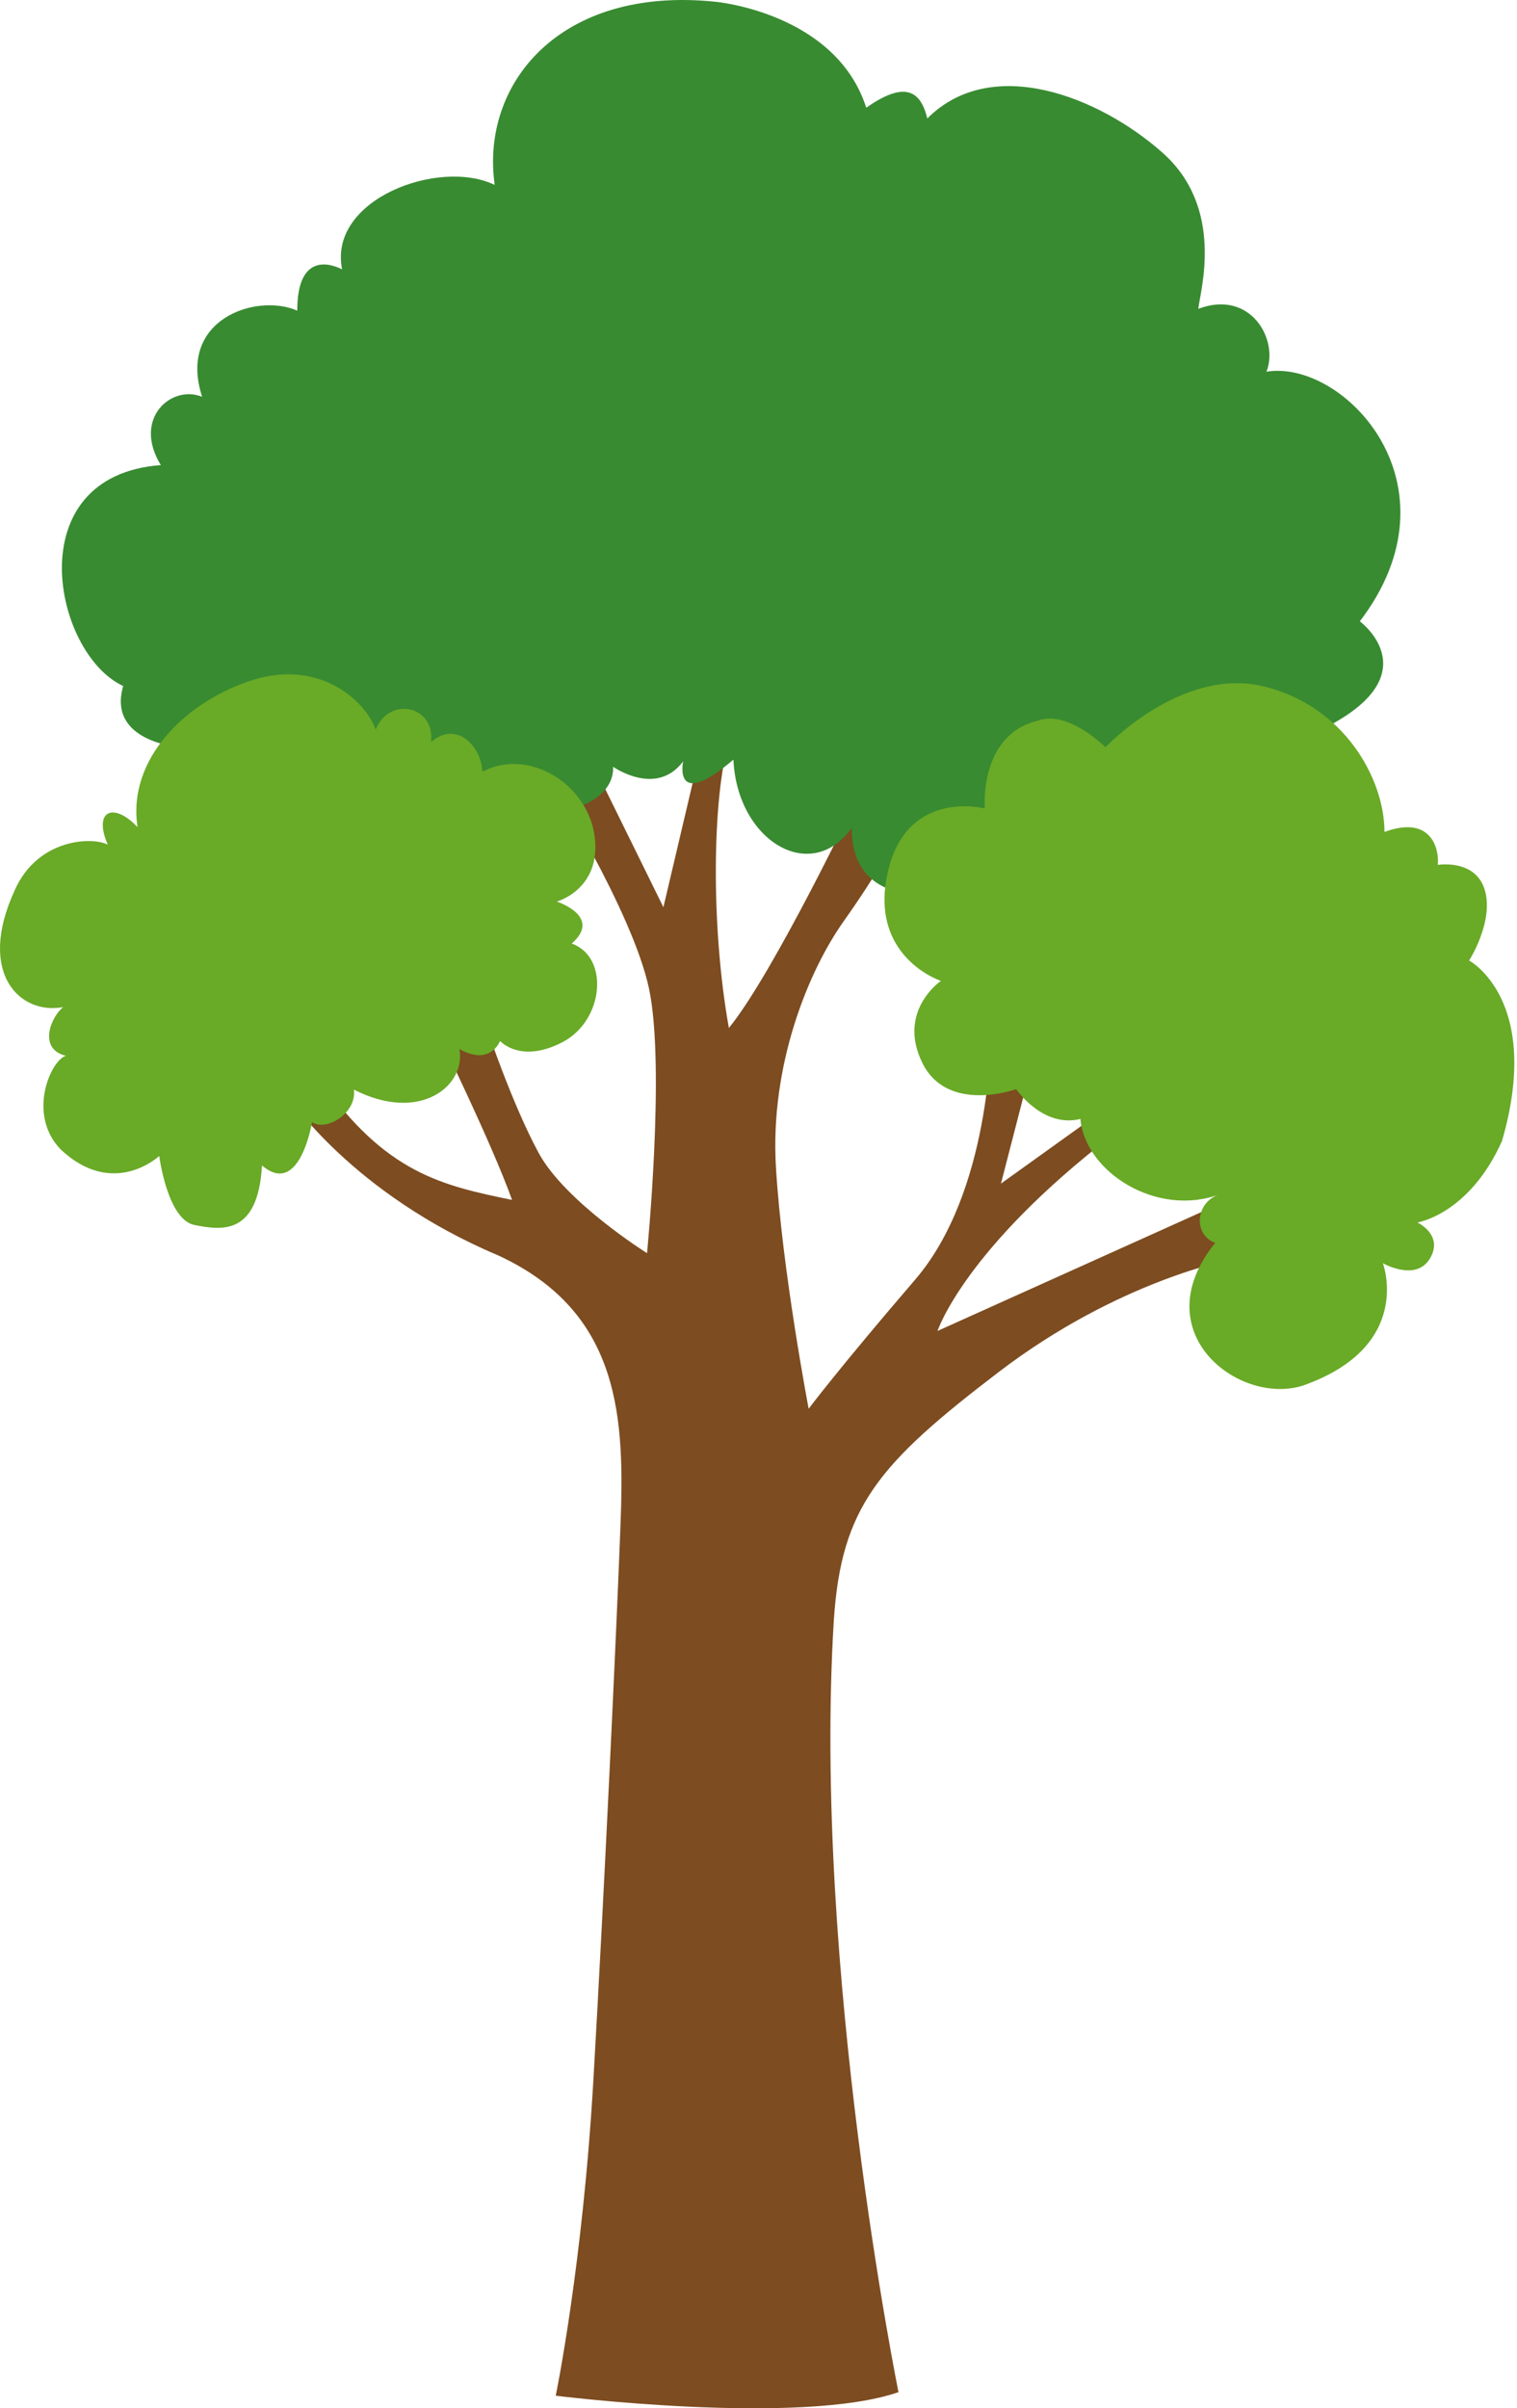
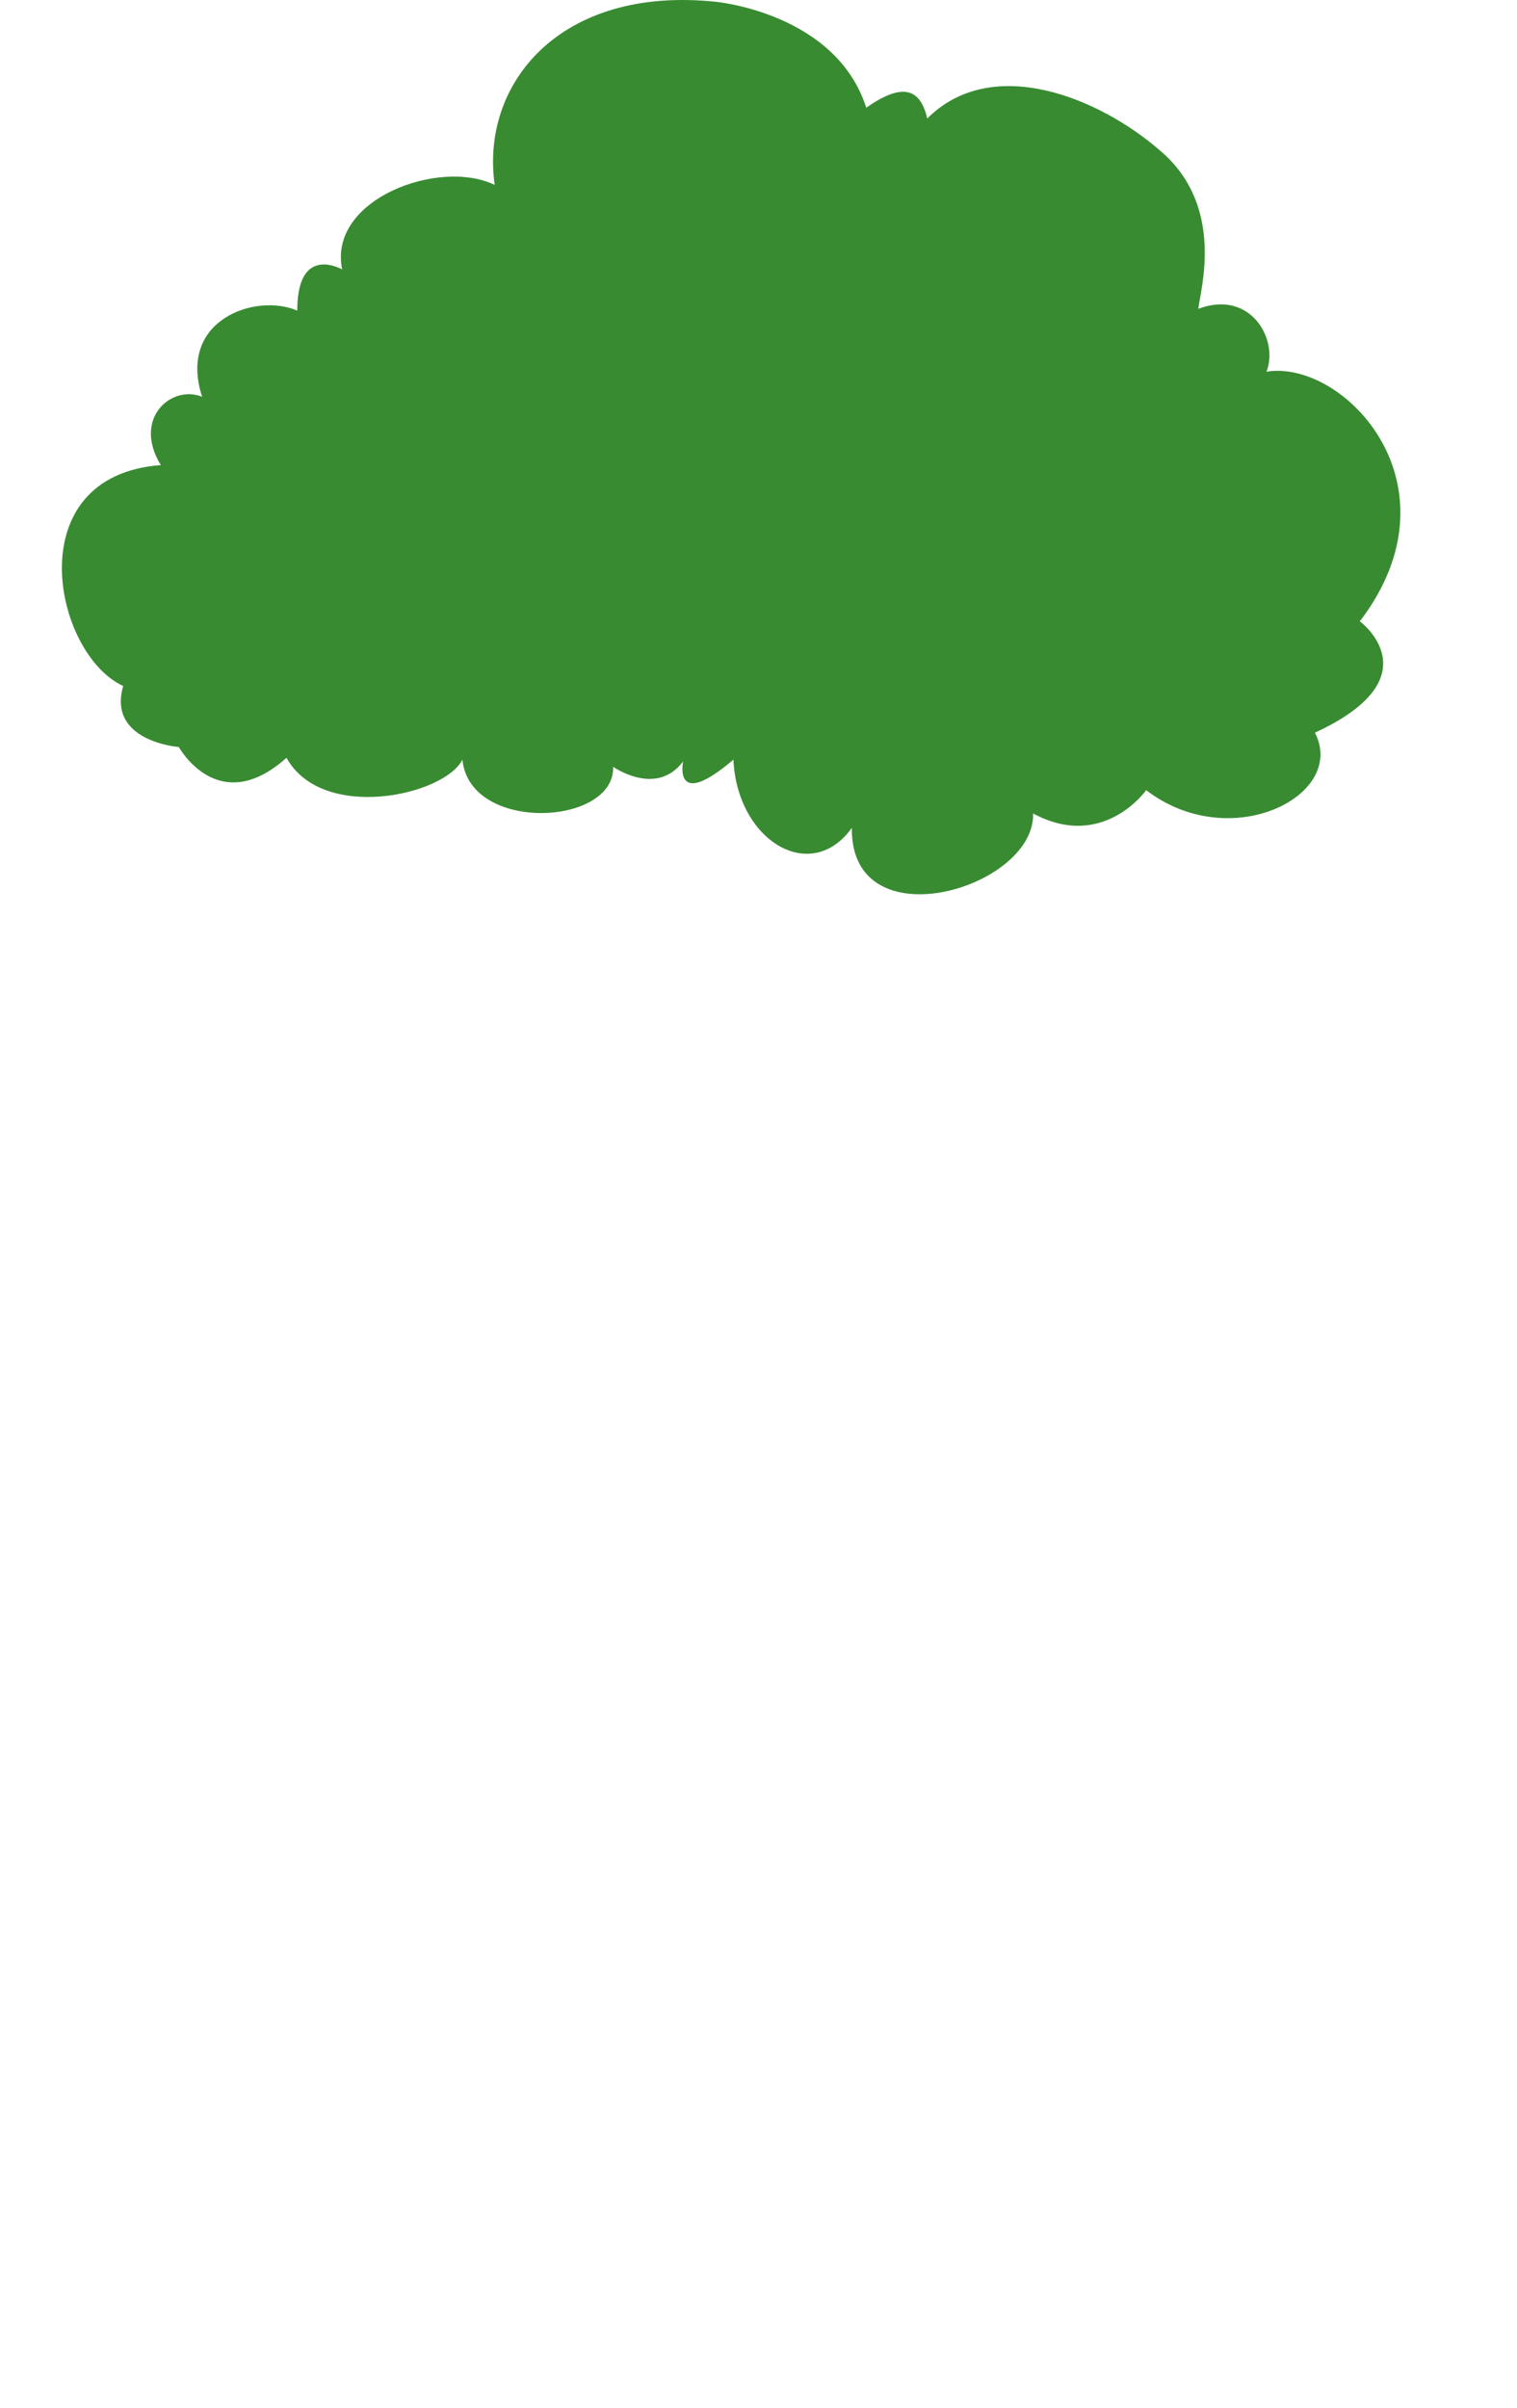
<svg xmlns="http://www.w3.org/2000/svg" width="179" height="284" viewBox="0 0 179 284" fill="none">
-   <path d="M106.018 282.097C106.018 282.097 95.854 232.109 98.391 191.023C99.281 177.715 103.623 172.643 117.862 161.783C132.107 150.916 145.384 148.506 145.384 148.506L147.078 140.54L110.626 156.952C110.626 156.952 113.766 147.299 131.385 133.776L130.904 130.404L118.11 139.577L121.975 124.608L116.899 122.433C116.899 122.433 116.899 140.54 107.974 150.917C99.045 161.3 95.418 166.125 95.418 166.125C95.418 166.125 92.279 149.715 91.557 137.641C90.833 125.571 95.418 114.47 99.526 108.676C103.623 102.883 104.593 100.712 104.593 100.712L101.215 93.954C101.215 93.954 91.316 114.713 86.006 121.226C83.835 109.163 84.074 93.954 86.006 87.436C83.111 86.473 83.111 86.473 83.111 86.473L78.279 106.986L70.314 90.813L64.765 91.781C64.765 91.781 74.662 107.467 76.593 116.642C78.519 125.816 76.347 147.782 76.347 147.782C76.347 147.782 66.694 141.742 63.554 135.954C60.422 130.158 57.519 121.47 57.519 121.47H51.486C51.486 121.47 58.004 134.746 60.421 141.503C52.211 139.811 45.452 138.368 37.725 127.262C33.86 128.225 34.105 129.432 34.105 129.432C34.105 129.432 41.587 140.779 58.728 148.02C73.451 154.778 73.692 167.57 73.205 180.124C72.729 192.677 71.284 223.428 70.014 245.347C68.742 267.267 65.573 282.517 65.573 282.517C65.573 282.517 94.37 286.119 106.018 282.097Z" fill="#7D4C20" />
  <path d="M72.35 90.424C72.35 90.424 77.432 94.025 80.606 89.792C80.606 89.792 79.341 95.725 86.541 89.579C86.962 99.109 95.647 104.404 100.515 97.624C100.309 111.184 122.118 104.829 121.907 95.932C130.164 100.38 135.248 93.182 135.248 93.182C145.209 100.807 158.971 93.814 155.159 86.402C169.348 79.842 160.456 73.269 160.456 73.269C172.736 57.179 158.551 42.353 149.441 43.832C150.926 40.023 147.536 34.09 141.396 36.42C141.608 34.306 144.573 24.558 137.16 17.996C129.748 11.431 117.041 6.343 109.414 13.974C108.569 10.371 106.453 9.737 102.214 12.701C98.612 1.479 84.418 0.207 84.418 0.207C65.997 -1.703 56.68 9.946 58.372 21.806C51.81 18.629 38.678 23.502 40.369 31.763C38.678 30.916 35.075 30.066 35.075 36.631C30.206 34.512 20.89 37.691 23.851 46.795C20.247 45.316 15.594 49.338 18.977 54.846C2.036 56.118 6.273 77.083 14.536 80.898C12.631 87.46 21.101 88.093 21.101 88.093C21.101 88.093 25.755 96.565 33.805 89.365C38.045 96.99 52.445 93.814 54.564 89.578C55.408 98.262 72.561 97.415 72.35 90.424Z" fill="#388B31" />
-   <path d="M119.901 128.439C119.901 128.439 111.764 131.398 108.807 125.293C105.847 119.19 111.024 115.672 111.024 115.672C111.024 115.672 102.517 112.901 104.737 102.917C106.954 92.929 116.203 95.334 116.203 95.334C116.203 95.334 115.465 86.639 122.491 84.978C126.004 83.68 130.443 88.117 130.443 88.117C130.443 88.117 139.324 78.689 148.939 80.903C158.555 83.128 163.363 91.816 163.363 98.108C168.914 96.069 169.84 100.139 169.654 101.993C169.654 101.993 174.091 101.253 175.197 104.945C176.311 108.648 173.352 113.273 173.352 113.273C173.352 113.273 182.04 117.897 177.235 134.542C173.346 143.232 167.247 144.158 167.247 144.158C167.247 144.158 170.392 145.638 168.723 148.416C167.06 151.188 163.177 148.968 163.177 148.968C163.177 148.968 166.874 158.77 153.743 163.396C146.162 165.796 134.88 157.104 143.387 146.564C140.793 145.638 140.982 141.758 143.941 140.828C136.544 143.605 128.035 138.241 127.483 131.952C123.046 133.064 119.901 128.439 119.901 128.439Z" fill="#69AA27" />
-   <path d="M36.818 132.327C36.818 132.327 35.38 141.262 30.916 137.436C30.437 145.732 26.128 145.094 22.935 144.455C19.749 143.817 18.789 136.32 18.789 136.32C18.789 136.32 13.361 141.423 7.135 135.521C3.149 131.37 6.024 124.985 7.778 124.506C4.427 123.706 6.024 119.88 7.46 118.764C2.351 119.722 -2.752 114.774 1.711 105.041C4.425 98.82 10.971 98.661 12.721 99.613C10.973 95.627 13.359 94.51 16.234 97.543C14.956 89.408 22.133 82.542 29.959 80.149C37.775 77.755 43.204 82.702 44.321 86.055C45.917 82.063 51.34 83.182 50.862 87.493C53.895 84.938 56.761 87.966 56.928 91.004C62.35 88.125 69.369 92.434 70.173 98.661C70.964 104.882 65.701 106.319 65.701 106.319C65.701 106.319 71.124 108.075 67.458 111.266C71.927 112.858 71.289 120.36 66.339 122.915C61.39 125.469 59.002 122.755 59.002 122.755C59.002 122.755 57.883 125.783 54.206 123.706C55.011 128.017 49.583 132.487 41.766 128.497C42.084 131.37 38.413 133.447 36.818 132.327Z" fill="#69AA27" />
</svg>